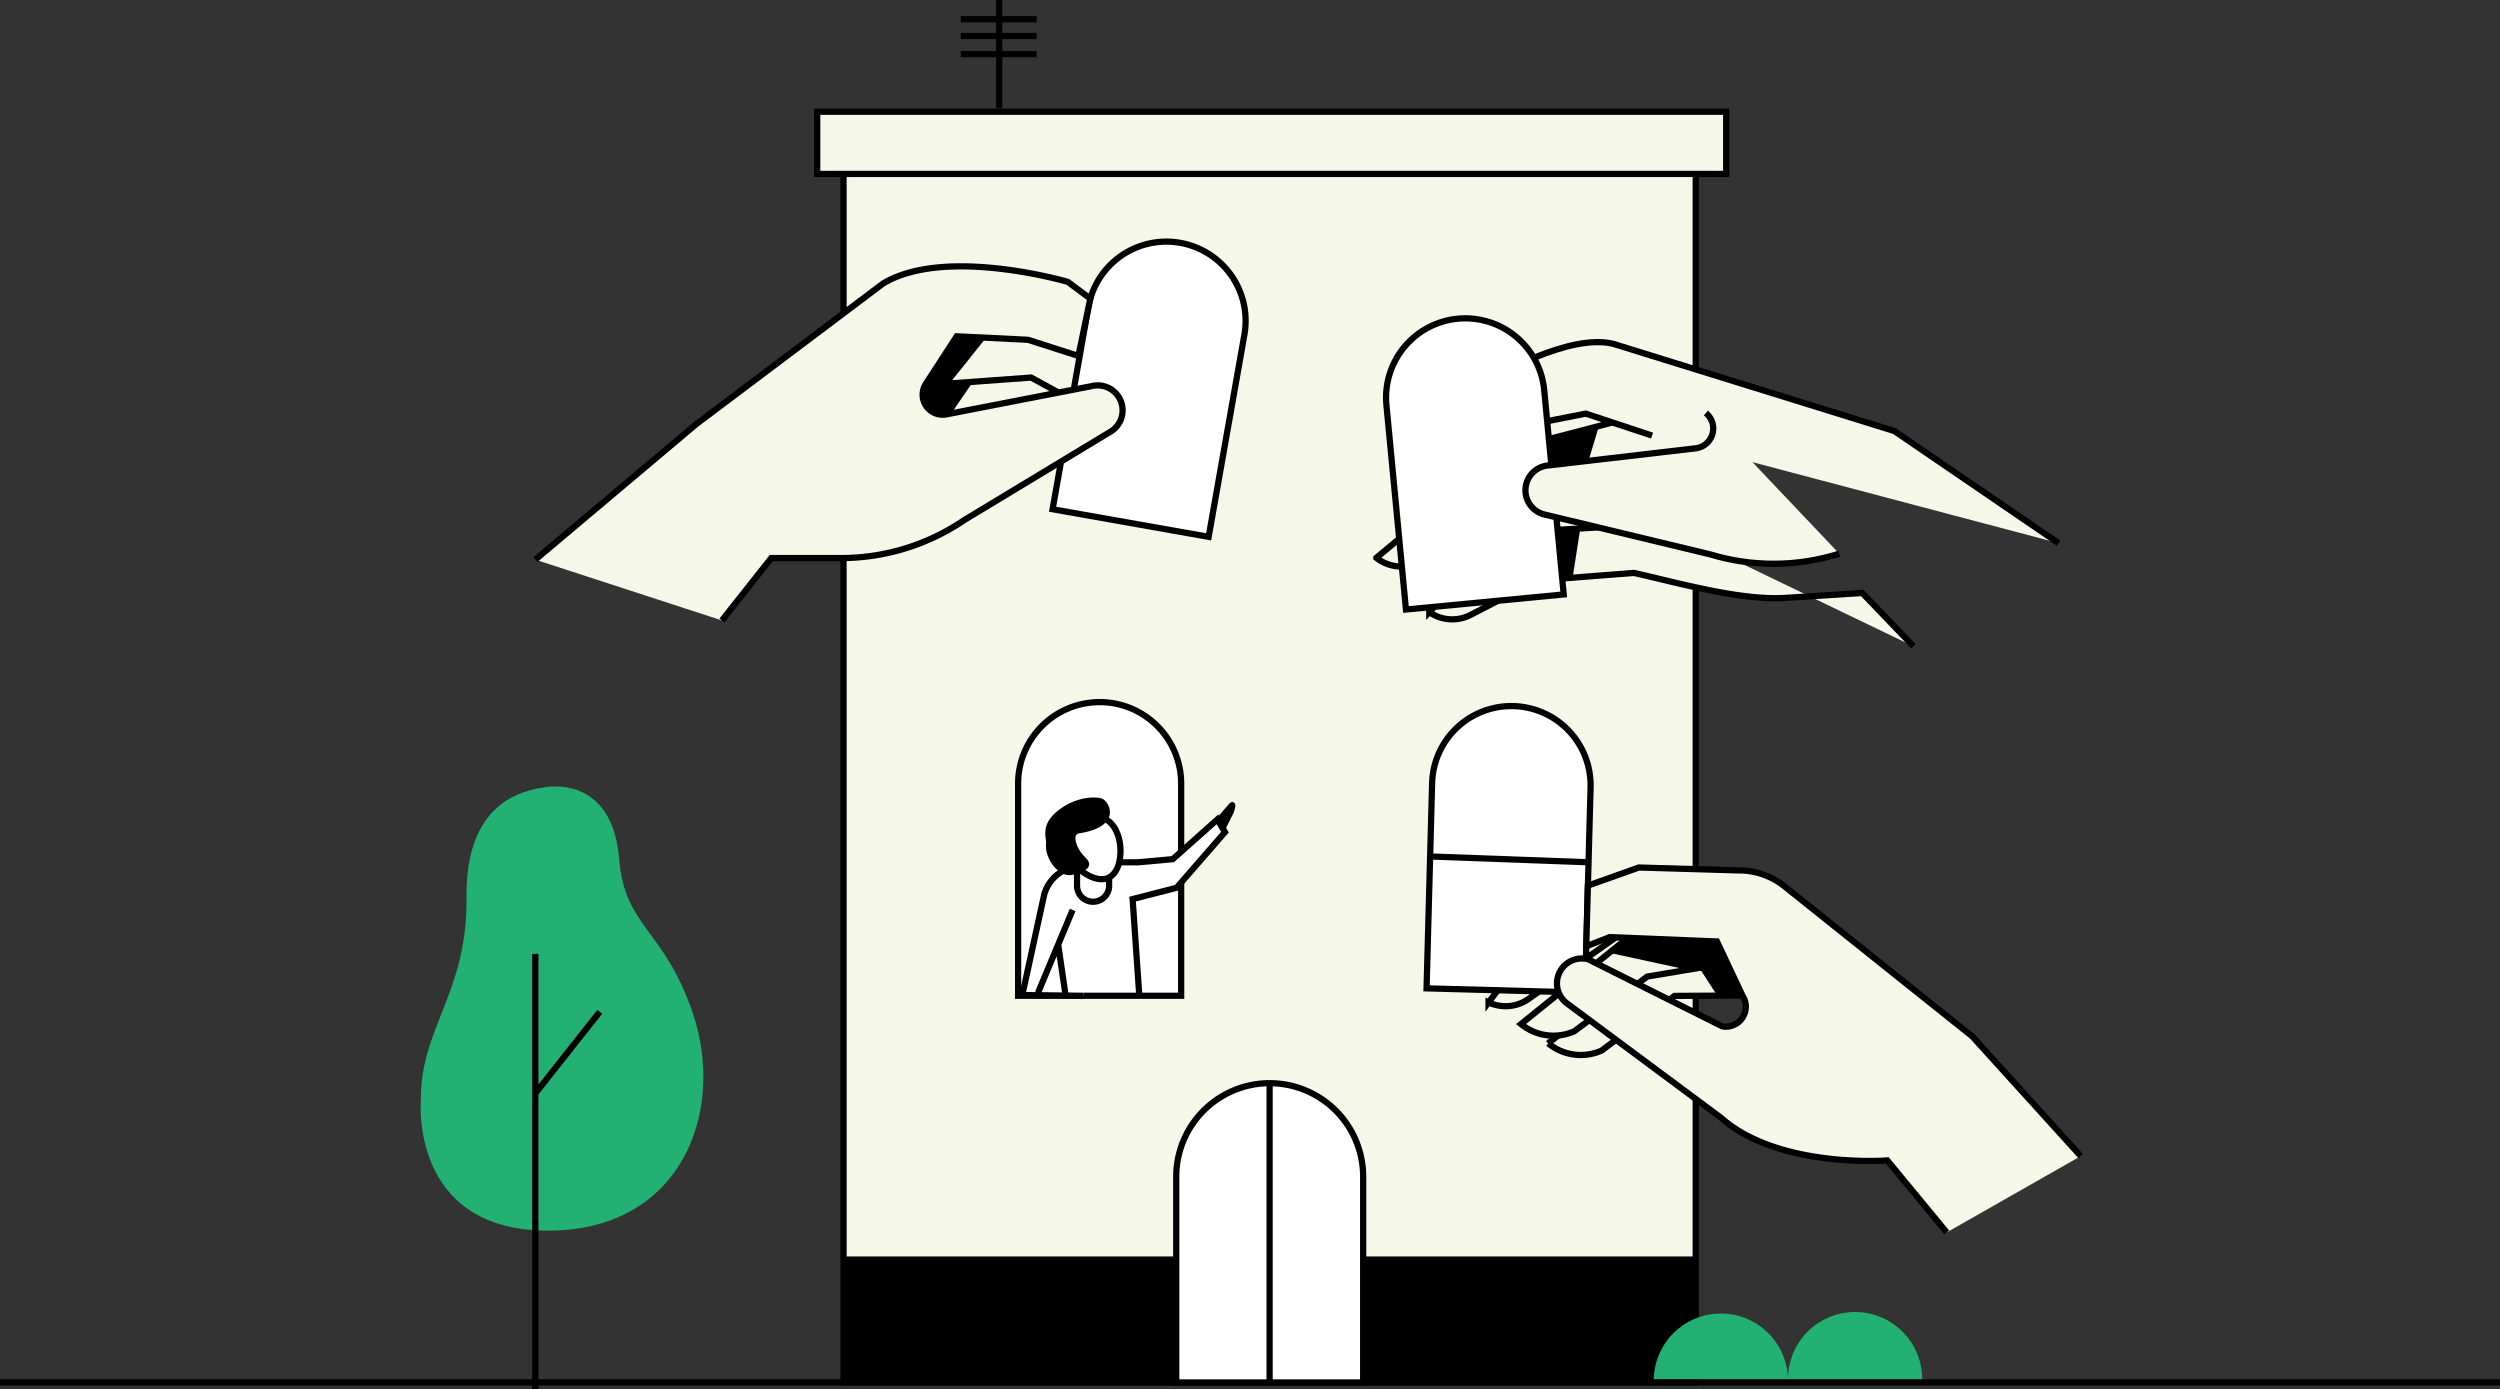
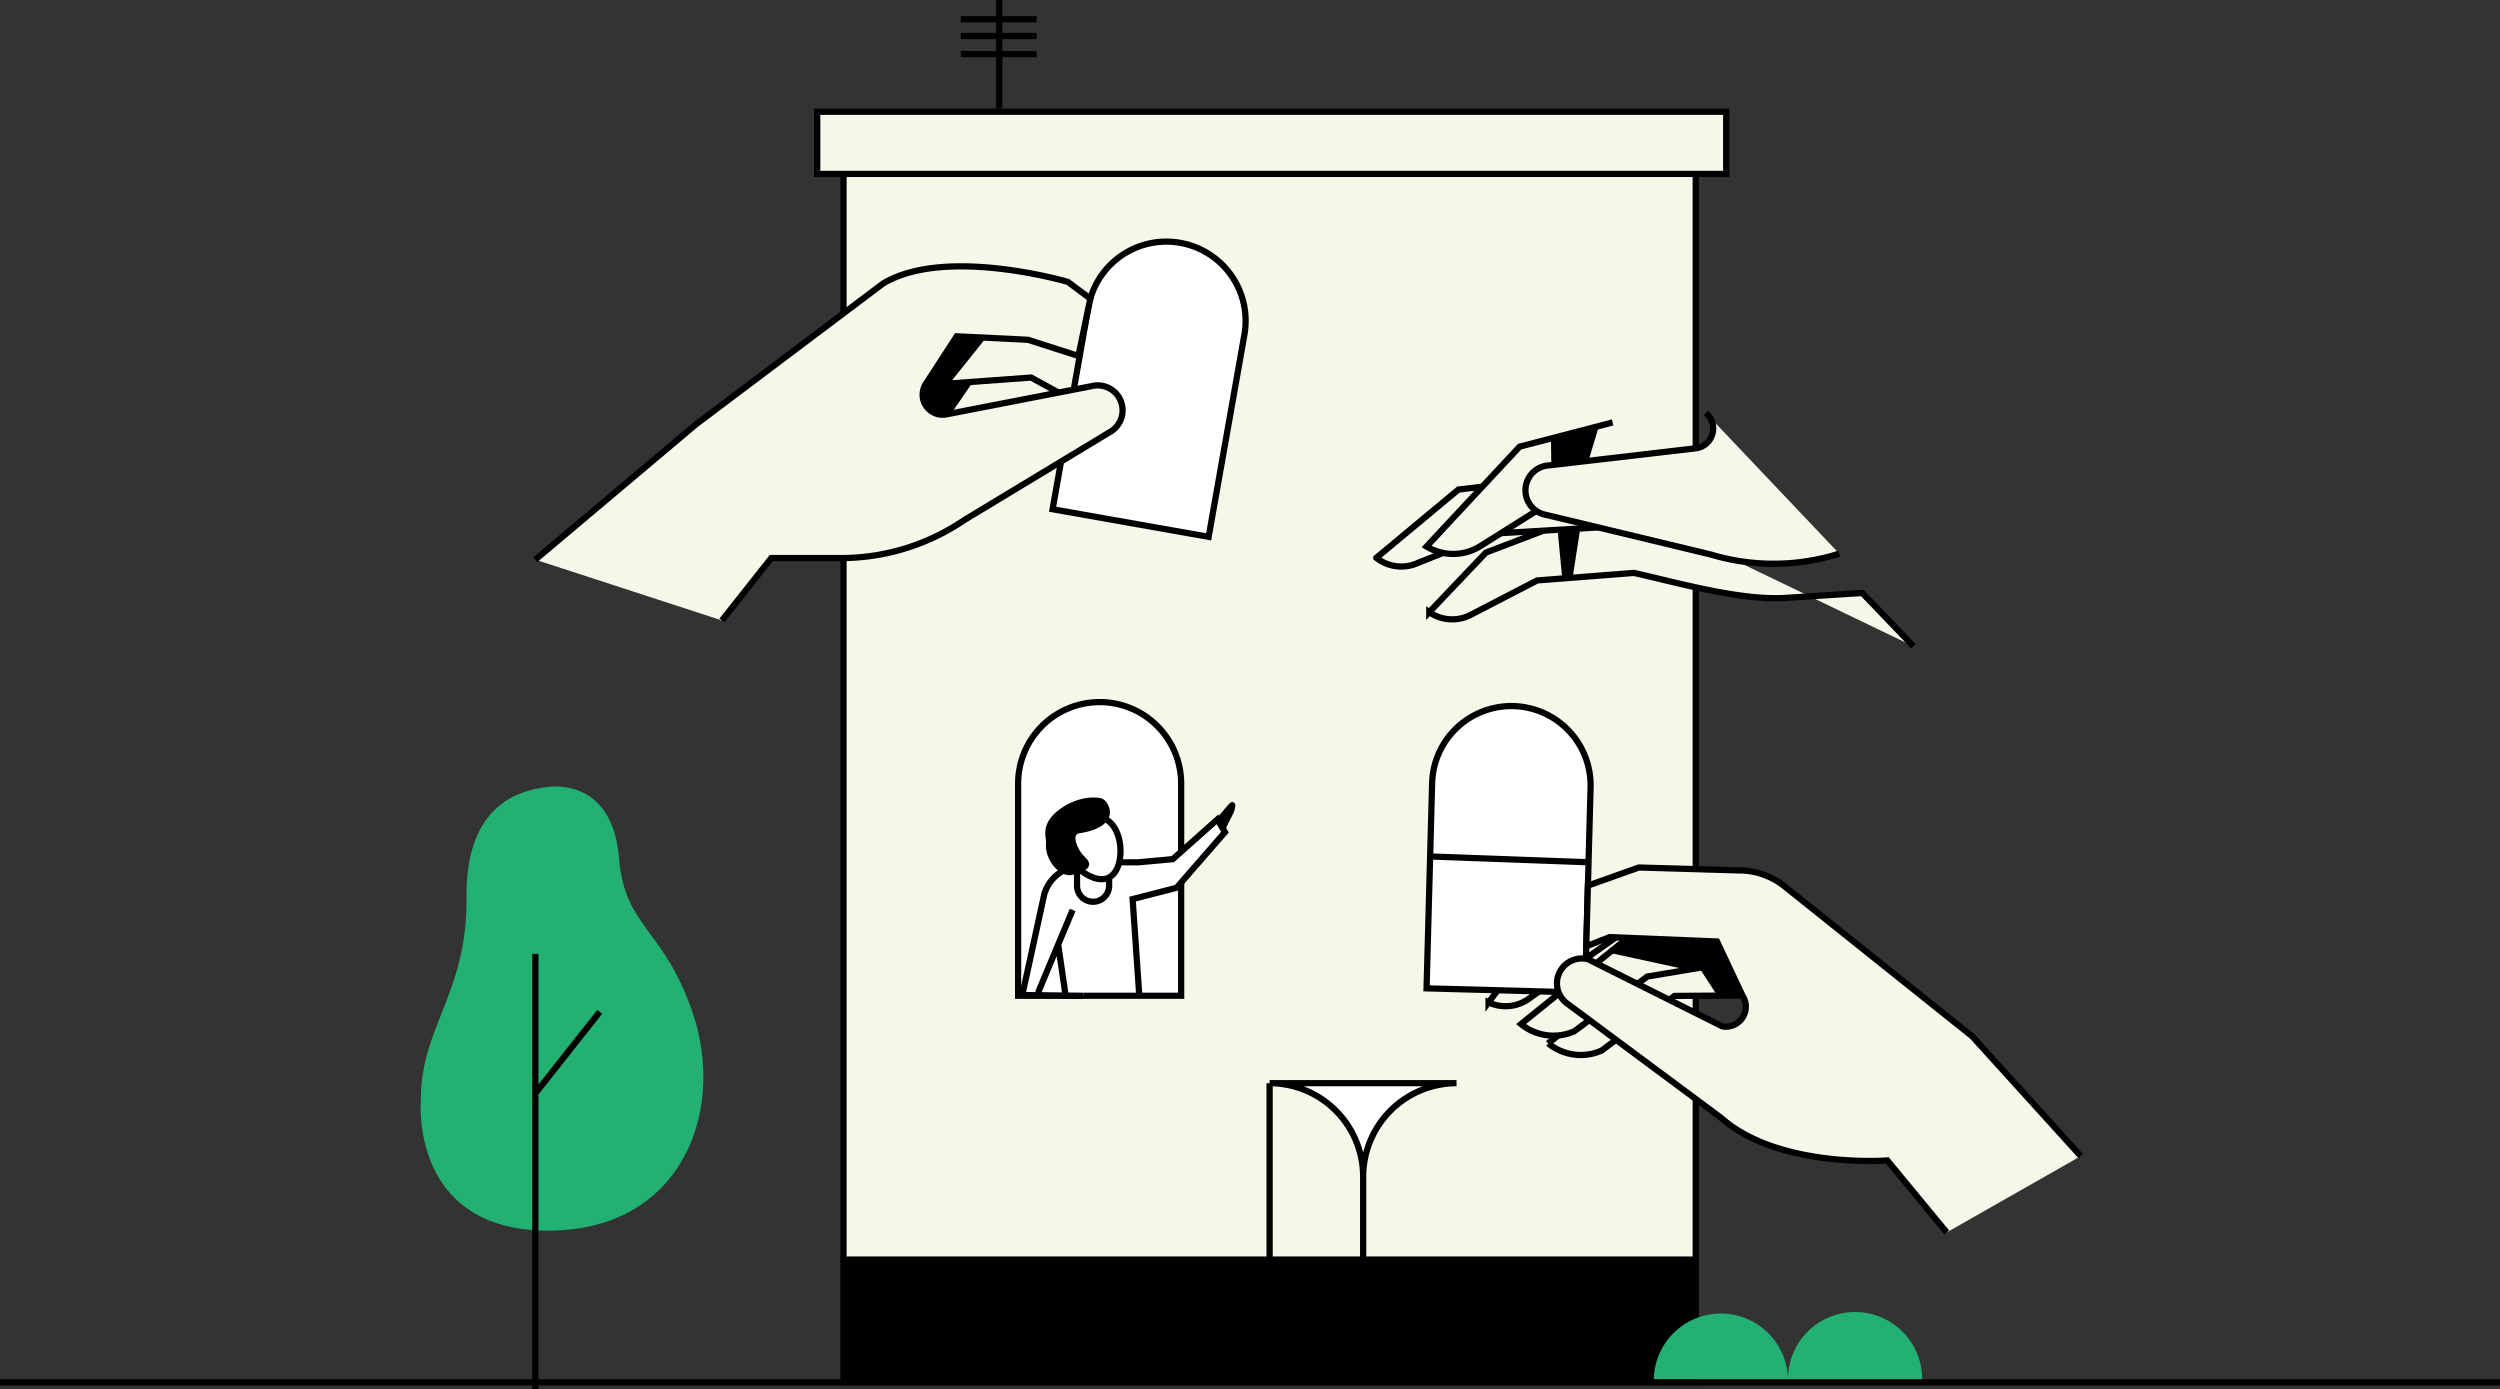
<svg xmlns="http://www.w3.org/2000/svg" viewBox="0 0 721.56 401">
  <rect x="0" y="0" width="721.56" height="401" fill="#333333" stroke="none" />
  <defs>
    <style>.cls-1,.cls-5{fill:#f5f7e9}.cls-1{stroke:#000}.cls-1,.cls-2,.cls-4,.cls-5{stroke-miterlimit:10;stroke-width:1.8px}.cls-2{fill:#fff}.cls-2,.cls-4,.cls-5{stroke:#010101}.cls-3{fill:#22b073}.cls-4{fill:none}</style>
  </defs>
  <title>3</title>
  <g id="Layer_2" data-name="Layer 2">
    <g id="graficos">
      <path class="cls-1" d="M243.46 48.12h245.97v350.86H243.46z" />
      <path class="cls-2" d="M0 398.98h721.56" />
      <path class="cls-1" d="M466.37 145.18l-37.5 14.3-16.34 17.2a11.59 11.59 0 0 0 12.13.69l19-9.84 27.93-2.17c12.8 2.86 30.56 8 43.69 7.21l22.23-1.42 14.74 15.38" />
      <path class="cls-1" d="M458.62 136.73l-37.69 4.57-23.68 19.7a11.57 11.57 0 0 0 12.06 1.44l21.14-8.4 33.84-2" />
      <path class="cls-1" d="M465.45 121.92l-26.85 7-26.86 28.82a14.83 14.83 0 0 0 15.56-.14l21.27-13.37 35-4" />
-       <path class="cls-1" d="M594.14 156.76l-47.38-32.35-81.15-25.18c-12.58-3-32.83 8.66-42.55 13.56l-11.32 10.35 2.34 14.29 18.11-13.05 25.48-5 19.16 6.34" />
      <path d="M449.21 133.89l9.06 7.06A6.76 6.76 0 0 0 463 139" />
-       <path class="cls-2" d="M424.66 91.79a22.87 22.87 0 0 1 22.87 22.87v59.26h-45.74v-59.26a22.87 22.87 0 0 1 22.87-22.87z" transform="rotate(-5.46 424.767 132.918)" />
      <path class="cls-1" d="M530.85 159.8a63.15 63.15 0 0 1-37.15.23l-48.24-11.61a7.2 7.2 0 0 1 1.64-14.1l42.37-4.93a5.77 5.77 0 0 0 2.89-10.18" />
      <path d="M447.64 125.96l.1 7.91 10.78-1.01 2.86-9.52-13.74 2.62zM453.9 166.73l2.21-14.26-6.56.39 1.33 13.87h3.02z" />
      <path class="cls-1" d="M527.27 277l-49.75-.59-30.65 24.74a14.82 14.82 0 0 0 15.42 2.06l21-15.77 32.58-.19" />
      <path class="cls-1" d="M519.37 271.42l-49.74-.59L439 295.57a14.82 14.82 0 0 0 15.42 2.06l21-15.77 32.4-5.43" />
      <path class="cls-1" d="M481.94 254.67l-33.8 10.08-18.51 24.57a11.58 11.58 0 0 0 12.07-1.38l26.81-18.89 28-2" />
      <path class="cls-2" d="M412.84 203.76h45.75V263a22.87 22.87 0 0 1-22.87 22.87A22.87 22.87 0 0 1 412.84 263v-59.24z" transform="rotate(-178.45 435.716 244.827)" />
      <path class="cls-1" d="M600.56 333.68l-31.33-34.57-54.17-43.28a21 21 0 0 0-13.35-4.61l-28.71-.84-14.7 5.24-.47 17.51 6.73-2.66 31 1.26 7.39 15.68a5.77 5.77 0 0 1-5.83 8.83l-38.73-19.37a7.2 7.2 0 0 0-5.82 12.95l44.15 32.79c16.62 14.75 48 12.32 48 12.32l17.15 20.77" />
      <path d="M487.07 279.91L464.46 275l5.17-4.17 25.89.9 2.96 6.27-11.41 1.91z" />
      <path d="M490.45 279.34l5.18 7.99 7.28.07-4.43-9.4-8.03 1.34z" />
      <path class="cls-1" d="M266.25 121.37l8.23-1.97" />
      <path class="cls-2" d="M317.38 202.64a23.53 23.53 0 0 1 23.53 23.53v61.23h-47.06v-61.22a23.53 23.53 0 0 1 23.53-23.53z" />
      <path class="cls-2" d="M328.83 287.4l-1.93-27.9 12.69-3.27 13.96-16.05-2.17-3.68-12.89 11.47-10.08.91h-4.98M314.77 251.56s-6.67 1-10.37 8.94" />
      <path class="cls-2" d="M312.77 287.41l-17.71-.22 6.39-29.31c2.08-6.42 8.12-8.14 12.69-9M309.59 262.64l-9.99 23.88M305.41 272.62l2.15 14.71" />
      <path d="M353.37 239.93l-2.81-3.09 4.16-4.81c.76-.68 1-.84 1.73-.08 0 0 .39.58-.41 2.64z" />
      <path class="cls-2" d="M320.12 250.57v5.07a4.63 4.63 0 0 1-9.26 0v-5.07" />
      <path class="cls-2" d="M308.31 246.84a7.77 7.77 0 1 1 14-6.66c1.84 3.87 1.52 11.31-2.35 13.15s-9.81-2.62-11.65-6.49z" />
      <path d="M311.33 240.55c-1.81.28-.85 4.27 1.87 6.87s.36 4-3.61 5.07c-3.73 1-8.24-4.5-7.67-9.23.17-1.33-1.82-5.18 3.49-9.35 4.42-3.48 9.68-4.23 12.49-3.48 2.2.57 6.46 8.12-6.57 10.12z" />
      <path class="cls-2" d="M412.77 247.2l45.71 1.68" />
      <path d="M243.46 362.64h245.97v36.33H243.46z" />
-       <path class="cls-2" d="M366.44 312.63a27 27 0 0 1 27 27V399h-53.95v-59.41a27 27 0 0 1 26.95-26.96z" />
+       <path class="cls-2" d="M366.44 312.63a27 27 0 0 1 27 27V399v-59.41a27 27 0 0 1 26.95-26.96z" />
      <path class="cls-1" d="M235.87 32.25h262.35V50.2H235.87z" />
      <path class="cls-3" d="M121.47 317.58s-3.25 37.13 35.94 37.61 52.35-34.33 42.44-63.11c-8.36-24.26-19.53-24.38-21.16-44.24s-14.61-21.61-21.28-20.64-23.09 4.27-22.77 31.9-13.34 37.37-13.17 58.48z" />
      <path class="cls-4" d="M154.51 275.3V401M154.51 315.58l18.59-23.54" />
      <path class="cls-1" d="M366.44 312.63v86.35M229.36 101.27l60.22.71 34.33 19.33a14.81 14.81 0 0 1-14.91 4.58l-24.33-6.31-34.56 6.74" />
      <path class="cls-1" d="M266.81 89.09l45.52 11.81 22.41 21.1a11.56 11.56 0 0 1-12.13.69l-25-13.72-32.61 2.37" />
      <path class="cls-2" d="M333.48 69.45a22.87 22.87 0 0 1 22.87 22.87v59.26h-45.74V92.32a22.87 22.87 0 0 1 22.87-22.87z" transform="rotate(10.03 333.415 110.496)" />
      <path d="M203.02 125.74l34.14 34.96-8.94.83-2.94-.96-22.26-34.83z" />
      <path class="cls-1" d="M154.51 161.53l46.4-39.08 53.94-40.6c18-10.89 53.35-.49 53.35-.49l6.49 4.83-3.43 16.55-14.56-4.67-20.57-1-8.9 13.7a5.78 5.78 0 0 0 5.84 8.84l41.93-8.15a7.2 7.2 0 0 1 5.83 12.94l-42.47 25.67a63.19 63.19 0 0 1-35.48 11H222.6l-14.24 18" />
      <path d="M284.62 97.47l-9.97 12.46-7.42.82 8.9-13.7 8.49.42z" />
      <path d="M281 109.93l-6.49 9.47a6.82 6.82 0 0 1-5.11-.39c-3-1.29-3.77-5.49-2.6-7.4 1.39-2.32 14.2-1.68 14.2-1.68z" />
      <path class="cls-5" d="M288.39 0v31.23M277.3 5.55h21.89M277.3 10.4h21.89M277.3 15.62h21.89" />
      <path class="cls-3" d="M477.32 398.05a19.37 19.37 0 0 1 38.73 0M516.05 398.05a19.37 19.37 0 0 1 38.74 0" />
    </g>
  </g>
</svg>